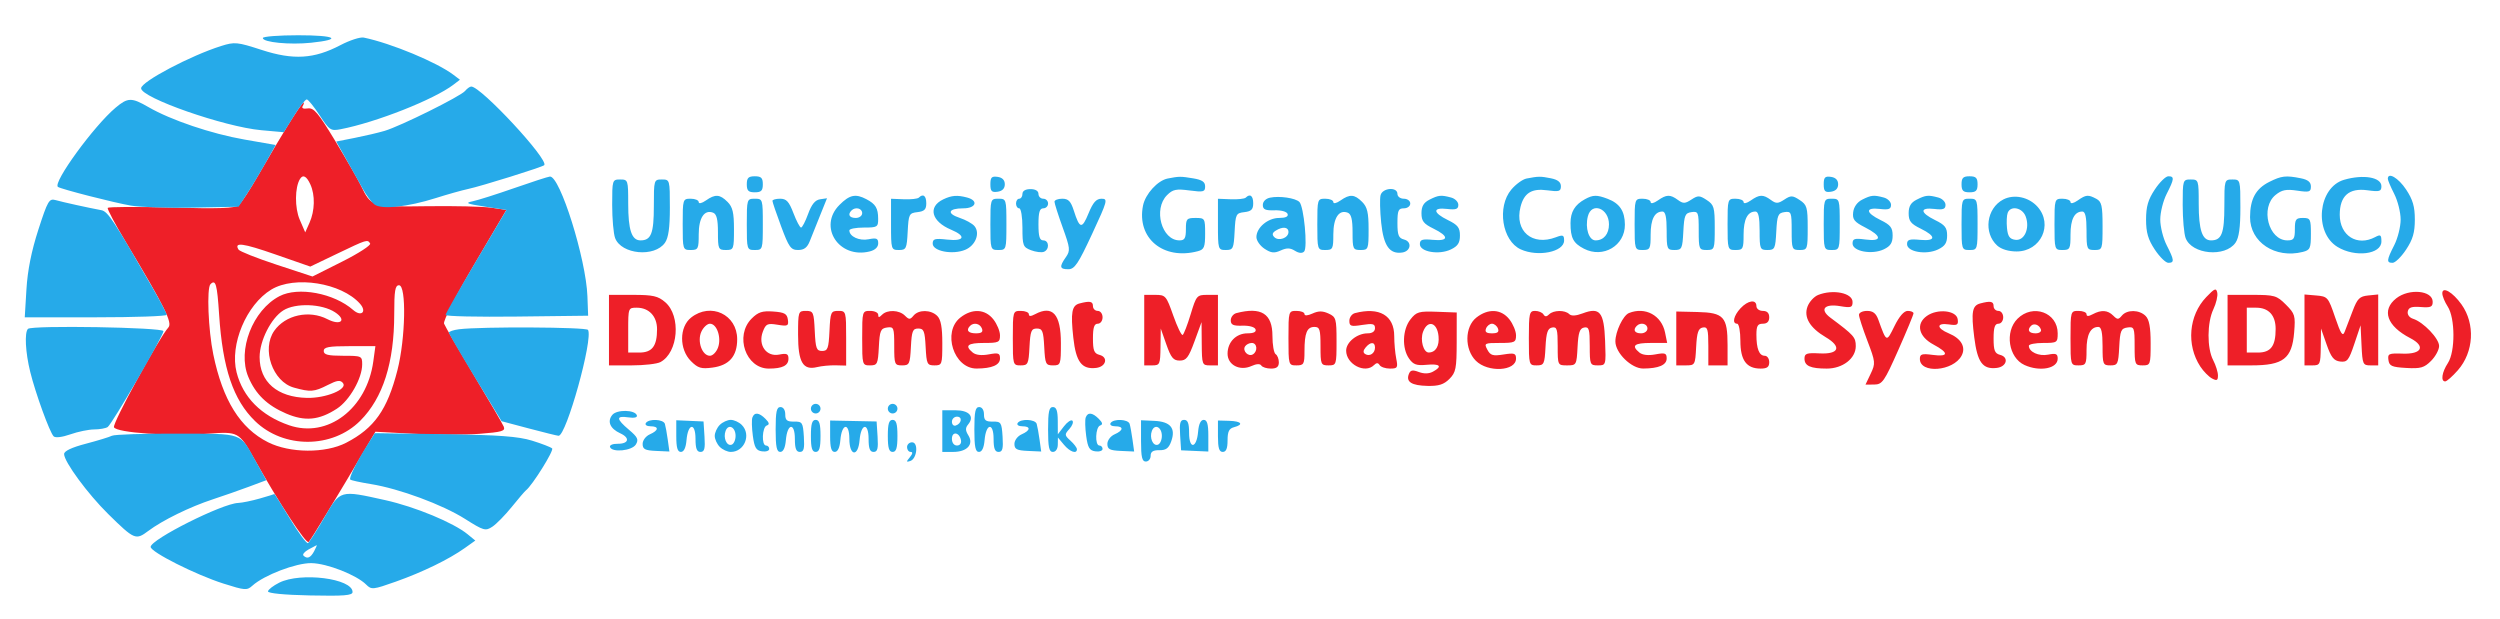
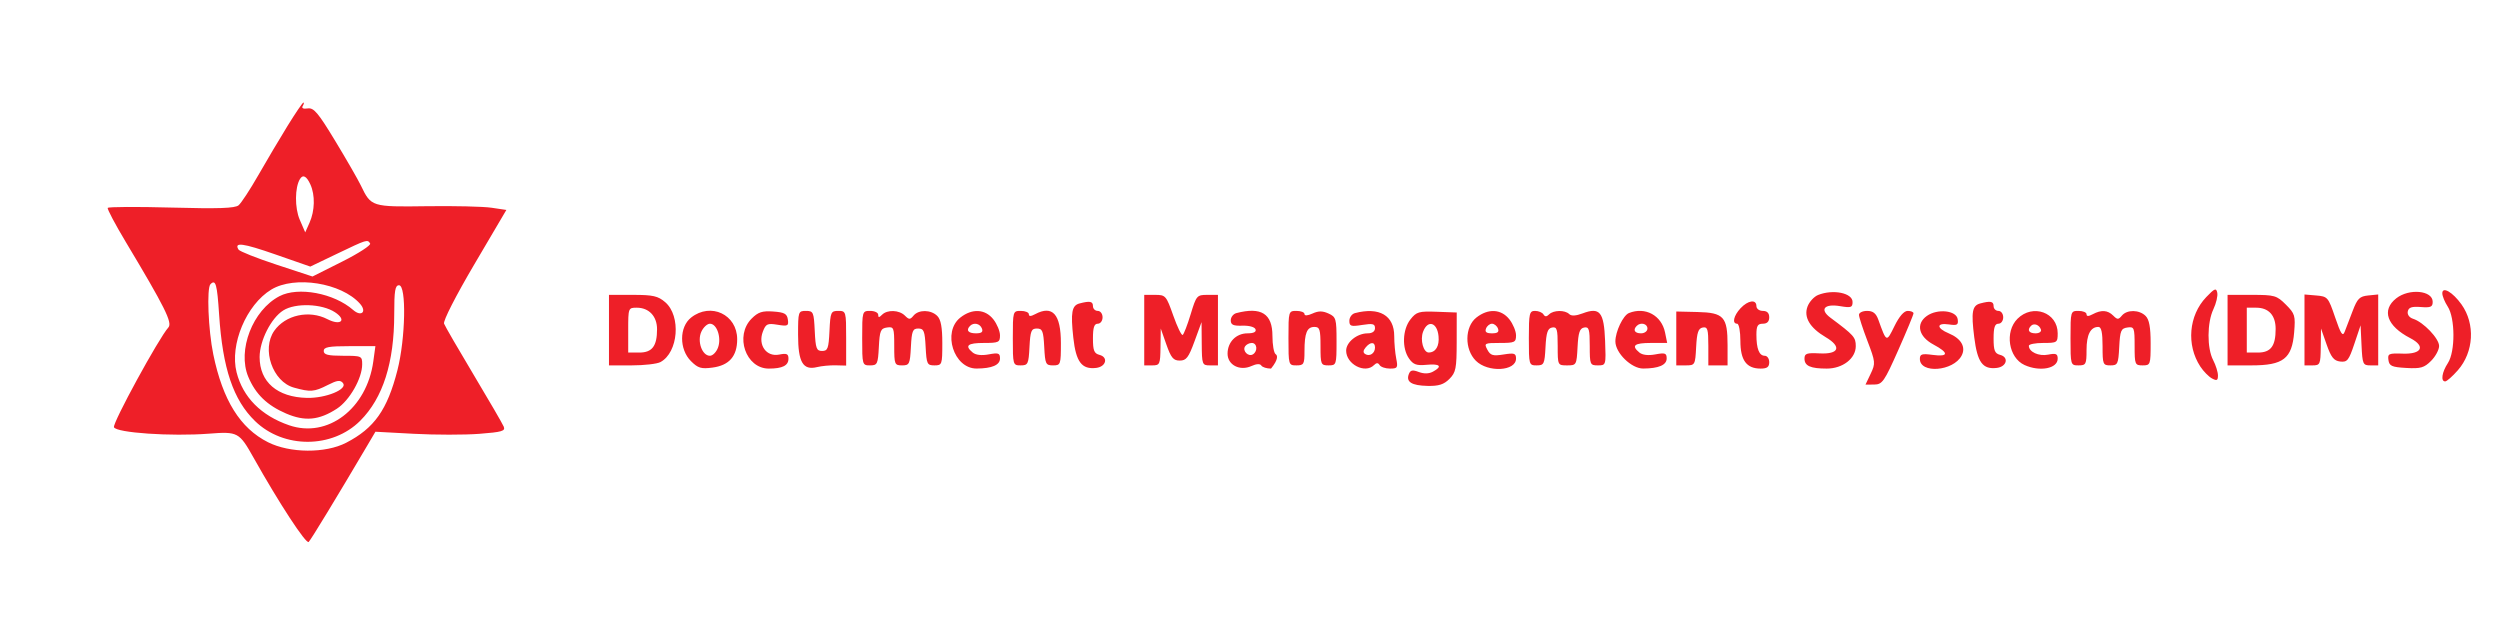
<svg xmlns="http://www.w3.org/2000/svg" width="780" height="193" viewBox="0 0 780 193" version="1.1">
-   <path d="M 89.732 39.250 C 87.271 43.237, 83.160 50.170, 80.596 54.654 C 78.033 59.139, 75.262 63.367, 74.440 64.050 C 73.312 64.986, 68.154 65.161, 53.459 64.762 C 42.742 64.471, 33.812 64.518, 33.613 64.867 C 33.415 65.215, 35.950 70, 39.246 75.500 C 51.426 95.822, 53.860 100.701, 52.543 102.155 C 49.565 105.444, 35.068 132.013, 35.557 133.287 C 36.227 135.034, 53.453 136.211, 65.157 135.308 C 74.239 134.608, 74.631 134.820, 79.151 142.867 C 87.082 156.987, 95.519 169.881, 96.311 169.089 C 97.048 168.352, 105.192 154.953, 114.538 139.100 L 117.132 134.700 129.175 135.347 C 135.799 135.703, 144.956 135.708, 149.525 135.356 C 156.629 134.810, 157.735 134.485, 157.166 133.109 C 156.800 132.224, 152.589 124.969, 147.809 116.986 C 143.029 109.003, 138.860 101.800, 138.545 100.979 C 138.214 100.114, 142.186 92.332, 147.979 82.493 L 157.986 65.500 153.338 64.811 C 150.782 64.432, 141.684 64.218, 133.121 64.337 C 115.922 64.575, 115.792 64.534, 112.572 57.839 C 111.689 56.003, 108.105 49.775, 104.608 44 C 99.241 35.138, 97.901 33.552, 96.015 33.831 C 94.608 34.040, 94.029 33.762, 94.450 33.081 C 94.817 32.487, 94.913 32, 94.663 32 C 94.412 32, 92.193 35.263, 89.732 39.250 M 93.596 55.845 C 91.969 58.476, 91.931 64.888, 93.519 68.552 L 95.230 72.500 96.570 69.500 C 98.244 65.751, 98.354 60.872, 96.839 57.547 C 95.651 54.939, 94.522 54.347, 93.596 55.845 M 105.154 79.174 L 96.809 83.175 85.937 79.388 C 75.745 75.838, 72.935 75.468, 74.422 77.873 C 74.764 78.427, 80.096 80.542, 86.272 82.575 L 97.501 86.271 106.791 81.605 C 111.900 79.039, 115.811 76.503, 115.481 75.970 C 114.657 74.635, 114.560 74.666, 105.154 79.174 M 65.667 88.667 C 64.451 89.882, 64.976 102.968, 66.545 110.564 C 69.501 124.874, 74.933 133.596, 83.617 137.975 C 90.437 141.413, 101.527 141.489, 108 138.142 C 116.793 133.595, 120.835 127.876, 123.999 115.504 C 126.529 105.610, 126.843 89, 124.500 89 C 123.278 89, 123 90.661, 123 97.951 C 123 113.146, 119.491 124.176, 112.402 131.265 C 103.678 139.989, 88.498 140.042, 79.579 131.379 C 72.775 124.772, 69.467 114.973, 68.366 98.167 C 67.740 88.617, 67.292 87.041, 65.667 88.667 M 84.646 90.343 C 76.857 95.058, 71.623 107.533, 73.813 116.162 C 75.788 123.941, 81.477 129.676, 90.205 132.683 C 102.216 136.821, 114.447 127.540, 116.472 112.750 L 117.123 108 109.061 108 C 102.562 108, 101 108.291, 101 109.500 C 101 110.667, 102.333 111, 107 111 C 112.843 111, 113 111.070, 113 113.684 C 113 118.031, 109.070 124.928, 105.129 127.499 C 99.565 131.128, 95.147 131.549, 89.253 129.013 C 83.321 126.462, 79.718 122.964, 77.466 117.574 C 73.994 109.262, 78.829 96.760, 87.200 92.405 C 93.034 89.370, 104.209 91.465, 110.187 96.714 C 112.730 98.948, 114.551 97.275, 112.315 94.759 C 106.527 88.246, 91.953 85.920, 84.646 90.343 M 688.326 92.721 C 682.877 98.430, 682.097 107.640, 686.493 114.349 C 687.478 115.852, 689.120 117.529, 690.142 118.076 C 691.653 118.885, 692 118.712, 692 117.149 C 692 116.093, 691.328 113.940, 690.506 112.364 C 688.551 108.615, 688.590 100.666, 690.585 96.462 C 691.457 94.625, 691.997 92.307, 691.785 91.311 C 691.455 89.760, 690.959 89.962, 688.326 92.721 M 762 91.500 C 762 92.364, 762.755 94.223, 763.678 95.632 C 766.034 99.226, 766.076 109.708, 763.750 113.259 C 761.868 116.131, 761.442 119, 762.896 119 C 763.389 119, 765.167 117.435, 766.847 115.521 C 771.837 109.839, 772.325 101.074, 767.992 94.988 C 765.263 91.156, 762 89.256, 762 91.500 M 567.235 92.037 C 565.990 92.537, 564.515 94.144, 563.959 95.608 C 562.688 98.951, 564.645 102.268, 569.622 105.205 C 574.698 108.199, 573.802 110.571, 567.713 110.258 C 563.676 110.050, 563 110.286, 563 111.901 C 563 114.163, 564.877 115, 569.947 115 C 574.917 115, 579 111.844, 579 108.003 C 579 105.221, 578.448 104.601, 571.091 99.119 C 567.630 96.540, 569.181 94.686, 574.103 95.517 C 577.532 96.097, 578 95.940, 578 94.213 C 578 91.399, 571.896 90.164, 567.235 92.037 M 747.635 93.073 C 742.947 96.760, 744.693 101.721, 752.009 105.505 C 756.874 108.020, 755.645 110.542, 749.656 110.333 C 745.290 110.180, 744.909 110.351, 745.191 112.333 C 745.456 114.194, 746.240 114.543, 750.743 114.802 C 755.231 115.061, 756.348 114.743, 758.493 112.597 C 759.872 111.219, 761 109.126, 761 107.947 C 761 105.609, 756.100 100.484, 752.892 99.466 C 751.708 99.090, 751.027 98.147, 751.229 97.165 C 751.488 95.904, 752.472 95.571, 755.285 95.793 C 758.388 96.038, 759 95.769, 759 94.160 C 759 90.613, 751.655 89.911, 747.635 93.073 M 190 103 L 190 114 197.066 114 C 200.952 114, 204.997 113.537, 206.055 112.970 C 211.646 109.978, 212.553 98.592, 207.543 94.283 C 205.293 92.348, 203.754 92, 197.444 92 L 190 92 190 103 M 357 103 L 357 114 359.500 114 C 361.868 114, 362.004 113.696, 362.078 108.250 L 362.155 102.500 363.914 107.500 C 365.367 111.630, 366.092 112.500, 368.082 112.500 C 370.117 112.500, 370.833 111.566, 372.686 106.500 L 374.881 100.500 374.941 107.250 C 374.998 113.767, 375.086 114, 377.500 114 L 380 114 380 103 L 380 92 376.658 92 C 373.440 92, 373.249 92.223, 371.486 98.048 C 370.478 101.374, 369.358 104.279, 368.996 104.502 C 368.634 104.726, 367.312 102.005, 366.059 98.455 C 363.863 92.232, 363.658 92, 360.390 92 L 357 92 357 103 M 695 103 L 695 114 702.444 114 C 712.393 114, 715.094 111.916, 715.774 103.713 C 716.207 98.486, 716.024 97.871, 713.197 95.043 C 710.342 92.188, 709.686 92, 702.577 92 L 695 92 695 103 M 719 102.940 L 719 114 721.500 114 C 723.868 114, 724.004 113.696, 724.078 108.250 L 724.155 102.500 725.908 107.500 C 727.305 111.486, 728.162 112.560, 730.133 112.797 C 732.333 113.062, 732.819 112.456, 734.552 107.297 L 736.500 101.500 736.798 107.750 C 737.078 113.637, 737.238 114, 739.548 114 L 742 114 742 102.937 L 742 91.873 738.876 92.187 C 736.197 92.455, 735.506 93.142, 734.035 97 C 733.091 99.475, 731.970 102.400, 731.544 103.500 C 730.919 105.111, 730.339 104.237, 728.555 99 C 726.412 92.707, 726.225 92.490, 722.671 92.190 L 719 91.879 719 102.940 M 336.797 94.680 C 334.401 95.311, 334.009 97.494, 334.875 105.378 C 335.704 112.928, 337.510 115.318, 341.991 114.792 C 345.097 114.428, 345.869 111.460, 343.048 110.723 C 341.359 110.281, 341 109.382, 341 105.594 C 341 102.177, 341.384 101, 342.500 101 C 343.333 101, 344 100.111, 344 99 C 344 97.889, 343.333 97, 342.500 97 C 341.675 97, 341 96.325, 341 95.500 C 341 94.009, 340.052 93.824, 336.797 94.680 M 543.039 96.189 C 540.874 98.512, 540.337 101, 542 101 C 542.550 101, 543 103.405, 543 106.345 C 543 112.412, 544.893 115, 549.329 115 C 551.333 115, 552 114.501, 552 113 C 552 111.900, 551.373 111, 550.607 111 C 548.862 111, 548 108.823, 548 104.418 C 548 101.667, 548.390 101, 550 101 C 551.333 101, 552 100.333, 552 99 C 552 97.667, 551.333 97, 550 97 C 548.889 97, 548 96.333, 548 95.500 C 548 93.306, 545.386 93.669, 543.039 96.189 M 617.835 94.673 C 615.323 95.338, 614.970 97.324, 615.962 105.222 C 616.948 113.076, 618.588 115.309, 622.991 114.792 C 626.097 114.428, 626.869 111.460, 624.048 110.723 C 622.359 110.281, 622 109.382, 622 105.594 C 622 102.177, 622.384 101, 623.500 101 C 624.333 101, 625 100.111, 625 99 C 625 97.889, 624.333 97, 623.500 97 C 622.675 97, 622 96.325, 622 95.500 C 622 94.013, 621.045 93.823, 617.835 94.673 M 88.387 96.847 C 84.584 99.238, 81 106.304, 81 111.411 C 81 119.182, 86.513 123.935, 95.768 124.143 C 101.695 124.277, 108.595 121.422, 106.997 119.496 C 106.170 118.500, 105.187 118.630, 102.265 120.120 C 98.012 122.288, 96.889 122.375, 91.698 120.933 C 85.056 119.089, 81.544 108.951, 85.561 103.217 C 89.035 98.256, 96.456 96.633, 102.165 99.585 C 106.310 101.729, 108.297 99.896, 104.515 97.418 C 100.426 94.739, 92.202 94.447, 88.387 96.847 M 196 103 L 196 110 199.465 110 C 203.472 110, 205 107.991, 205 102.721 C 205 98.678, 202.478 96, 198.671 96 C 196.031 96, 196 96.080, 196 103 M 701 103 L 701 110 704.465 110 C 708.489 110, 710 107.990, 710 102.637 C 710 98.374, 707.828 96, 703.929 96 L 701 96 701 103 M 215.635 99.073 C 211.904 102.007, 211.874 108.965, 215.576 112.667 C 217.774 114.865, 218.762 115.161, 222.316 114.684 C 227.523 113.986, 230 111.136, 230 105.844 C 230 98.131, 221.766 94.250, 215.635 99.073 M 234.511 99.398 C 229.153 104.756, 232.673 115, 239.873 115 C 244.124 115, 246 114.056, 246 111.918 C 246 110.389, 245.472 110.156, 243.093 110.631 C 239.120 111.426, 236.421 107.653, 237.997 103.508 C 238.940 101.028, 239.408 100.805, 242.586 101.320 C 245.799 101.842, 246.096 101.692, 245.813 99.697 C 245.555 97.889, 244.750 97.446, 241.261 97.193 C 237.827 96.944, 236.547 97.362, 234.511 99.398 M 249 104.429 C 249 113.013, 250.520 115.614, 254.908 114.536 C 256.334 114.186, 258.962 113.936, 260.750 113.981 L 264 114.063 264 105.531 C 264 97.142, 263.959 97, 261.548 97 C 259.238 97, 259.078 97.363, 258.798 103.250 C 258.536 108.734, 258.255 109.500, 256.500 109.500 C 254.745 109.500, 254.464 108.734, 254.202 103.250 C 253.922 97.363, 253.762 97, 251.452 97 C 249.069 97, 249 97.210, 249 104.429 M 269 105.500 C 269 113.854, 269.042 114, 271.450 114 C 273.731 114, 273.921 113.604, 274.200 108.250 C 274.466 103.156, 274.757 102.464, 276.750 102.180 C 278.871 101.879, 279 102.208, 279 107.930 C 279 113.705, 279.119 114, 281.450 114 C 283.731 114, 283.921 113.604, 284.200 108.250 C 284.460 103.267, 284.767 102.500, 286.500 102.500 C 288.233 102.500, 288.540 103.267, 288.800 108.250 C 289.079 113.604, 289.269 114, 291.550 114 C 293.914 114, 294 113.758, 294 107.071 C 294 102.106, 293.555 99.698, 292.429 98.571 C 290.450 96.593, 286.625 96.542, 285.023 98.472 C 283.947 99.768, 283.625 99.768, 282.329 98.472 C 280.550 96.693, 276.848 96.552, 275.200 98.200 C 274.267 99.133, 274 99.133, 274 98.200 C 274 97.540, 272.875 97, 271.500 97 C 269.029 97, 269 97.100, 269 105.500 M 299.635 99.073 C 293.918 103.570, 297.566 115.021, 304.705 114.986 C 309.504 114.963, 312 113.886, 312 111.838 C 312 110.174, 311.518 110, 308.489 110.568 C 306.262 110.986, 304.434 110.775, 303.489 109.991 C 300.886 107.830, 301.860 107, 307 107 C 311.591 107, 312 106.806, 312 104.635 C 312 103.334, 311.067 101.084, 309.927 99.635 C 307.378 96.394, 303.322 96.172, 299.635 99.073 M 316 105.500 C 316 113.854, 316.042 114, 318.450 114 C 320.731 114, 320.921 113.604, 321.200 108.250 C 321.460 103.267, 321.767 102.500, 323.500 102.500 C 325.233 102.500, 325.540 103.267, 325.800 108.250 C 326.079 113.604, 326.269 114, 328.550 114 C 330.914 114, 331 113.758, 331 107.071 C 331 98.010, 328.408 95.106, 322.934 98.035 C 321.601 98.749, 321 98.749, 321 98.035 C 321 97.466, 319.875 97, 318.500 97 C 316.029 97, 316 97.100, 316 105.500 M 385.750 97.689 C 384.788 97.941, 384 98.952, 384 99.937 C 384 101.352, 384.766 101.704, 387.646 101.614 C 389.754 101.548, 391.477 102.027, 391.730 102.750 C 392.015 103.565, 391.147 104, 389.238 104 C 385.674 104, 383 106.722, 383 110.350 C 383 113.877, 386.832 115.853, 390.464 114.198 C 392.010 113.494, 393.150 113.434, 393.523 114.038 C 393.850 114.567, 395.216 115, 396.559 115 C 398.309 115, 399 114.450, 399 113.059 C 399 111.991, 398.550 110.840, 398 110.500 C 397.450 110.160, 397 107.596, 397 104.801 C 397 97.863, 393.515 95.660, 385.750 97.689 M 402 105.500 C 402 113.900, 402.029 114, 404.500 114 C 406.789 114, 407 113.628, 407 109.582 C 407 103.876, 407.769 102, 410.107 102 C 411.754 102, 412 102.780, 412 108 C 412 113.733, 412.111 114, 414.500 114 C 416.945 114, 417 113.835, 417 106.479 C 417 99.426, 416.844 98.886, 414.500 97.818 C 412.630 96.966, 411.370 96.966, 409.500 97.818 C 407.979 98.511, 407 98.574, 407 97.979 C 407 97.440, 405.875 97, 404.500 97 C 402.029 97, 402 97.100, 402 105.500 M 422.750 97.689 C 421.788 97.941, 421 99.019, 421 100.085 C 421 101.787, 421.489 101.945, 425 101.384 C 428.290 100.858, 429 101.033, 429 102.372 C 429 103.399, 428.160 104, 426.723 104 C 423.424 104, 420 106.752, 420 109.402 C 420 113.643, 425.896 116.704, 428.687 113.913 C 429.470 113.130, 429.962 113.130, 430.446 113.913 C 430.816 114.511, 432.273 115, 433.684 115 C 436.025 115, 436.195 114.725, 435.625 111.875 C 435.281 110.156, 435 107.006, 435 104.875 C 435 98.422, 430.361 95.700, 422.750 97.689 M 440.056 99.656 C 437.564 102.824, 437.358 108.638, 439.622 111.871 C 440.944 113.759, 441.961 114.118, 445.122 113.817 C 449.324 113.416, 450.141 114.319, 447.065 115.965 C 445.810 116.637, 444.261 116.669, 442.651 116.057 C 440.704 115.317, 440.037 115.461, 439.552 116.724 C 438.617 119.162, 440.427 120.296, 445.425 120.403 C 448.870 120.477, 450.482 119.962, 452.208 118.236 C 454.231 116.213, 454.474 114.988, 454.486 106.736 L 454.500 97.500 448.306 97.271 C 442.683 97.063, 441.922 97.283, 440.056 99.656 M 460.635 99.073 C 456.968 101.957, 456.874 108.965, 460.455 112.545 C 464.211 116.302, 473 115.836, 473 111.881 C 473 110.227, 472.487 110.058, 469.095 110.601 C 465.786 111.130, 465.019 110.903, 464.060 109.113 C 462.979 107.092, 463.150 107, 467.965 107 C 472.592 107, 473 106.809, 473 104.635 C 473 103.334, 472.067 101.084, 470.927 99.635 C 468.378 96.394, 464.322 96.172, 460.635 99.073 M 477 105.500 C 477 113.854, 477.042 114, 479.450 114 C 481.731 114, 481.921 113.603, 482.200 108.260 C 482.437 103.732, 482.870 102.449, 484.250 102.186 C 485.761 101.899, 486 102.682, 486 107.927 C 486 113.985, 486.007 114, 488.950 114 C 491.839 114, 491.906 113.882, 492.200 108.260 C 492.437 103.732, 492.870 102.449, 494.250 102.186 C 495.761 101.899, 496 102.682, 496 107.927 C 496 113.765, 496.098 114, 498.542 114 C 501.069 114, 501.082 113.953, 500.792 106.355 C 500.448 97.347, 499.151 95.749, 493.817 97.763 C 491.679 98.570, 490.247 98.647, 489.592 97.992 C 488.274 96.674, 484.672 96.728, 483.313 98.087 C 482.530 98.870, 482.038 98.870, 481.554 98.087 C 481.184 97.489, 480.009 97, 478.941 97 C 477.172 97, 477 97.753, 477 105.500 M 508.229 97.669 C 506.408 98.402, 504 103.446, 504 106.527 C 504 110.119, 509.009 115.004, 512.673 114.986 C 517.503 114.963, 520 113.890, 520 111.838 C 520 110.174, 519.518 110, 516.489 110.568 C 514.262 110.986, 512.434 110.775, 511.489 109.991 C 508.877 107.823, 509.866 107, 515.079 107 L 520.159 107 519.499 103.750 C 518.410 98.381, 513.305 95.627, 508.229 97.669 M 523 105.595 L 523 114 525.950 114 C 528.839 114, 528.906 113.882, 529.200 108.260 C 529.437 103.732, 529.870 102.449, 531.250 102.186 C 532.761 101.899, 533 102.682, 533 107.927 L 533 114 536 114 L 539 114 539 107.691 C 539 98.833, 537.822 97.539, 529.581 97.345 L 523 97.190 523 105.595 M 580 98.229 C 580 98.905, 581.184 102.556, 582.631 106.343 C 585.150 112.936, 585.193 113.371, 583.647 116.614 L 582.032 120 584.766 119.977 C 587.273 119.955, 587.896 119.063, 592.263 109.227 C 594.882 103.327, 597.020 98.162, 597.013 97.750 C 597.006 97.338, 596.190 97, 595.199 97 C 594.044 97, 592.563 98.704, 591.070 101.750 C 588.562 106.868, 588.613 106.888, 586.041 99.750 C 585.315 97.738, 584.372 97, 582.525 97 C 581.136 97, 580 97.553, 580 98.229 M 601.193 98.562 C 597.669 101.054, 598.578 105.008, 603.247 107.500 C 608.117 110.099, 608.017 111.400, 603 110.727 C 599.618 110.273, 599 110.468, 599 111.988 C 599 116.662, 609.402 115.854, 612.012 110.977 C 613.438 108.314, 611.897 105.614, 608.038 104.016 C 604.112 102.389, 604.118 100.644, 608.048 101.220 C 610.678 101.606, 611.055 101.382, 610.798 99.584 C 610.407 96.852, 604.500 96.223, 601.193 98.562 M 629.455 99.455 C 625.406 103.503, 626.642 111.605, 631.657 113.890 C 636.417 116.058, 642 114.994, 642 111.918 C 642 110.376, 641.477 110.155, 639.002 110.650 C 636.103 111.229, 633 109.796, 633 107.878 C 633 107.395, 635.025 107, 637.500 107 C 641.833 107, 642 106.889, 642 104 C 642 97.486, 634.236 94.673, 629.455 99.455 M 646 105.500 C 646 113.900, 646.029 114, 648.500 114 C 650.819 114, 651 113.653, 651 109.200 C 651 104.411, 652.239 102, 654.700 102 C 655.622 102, 656 103.744, 656 108 C 656 113.701, 656.122 114, 658.450 114 C 660.731 114, 660.921 113.604, 661.200 108.250 C 661.466 103.156, 661.757 102.464, 663.750 102.180 C 665.871 101.879, 666 102.208, 666 107.930 C 666 113.738, 666.108 114, 668.500 114 C 670.926 114, 671 113.795, 671 107.071 C 671 102.106, 670.555 99.698, 669.429 98.571 C 667.450 96.593, 663.625 96.542, 662.023 98.472 C 660.947 99.768, 660.625 99.768, 659.329 98.472 C 657.597 96.740, 655.608 96.604, 652.934 98.035 C 651.601 98.749, 651 98.749, 651 98.035 C 651 97.466, 649.875 97, 648.500 97 C 646.029 97, 646 97.100, 646 105.500 M 218.818 103.500 C 217.450 106.502, 219.061 111, 221.503 111 C 222.354 111, 223.477 109.875, 224 108.500 C 225.170 105.424, 223.697 101, 221.503 101 C 220.653 101, 219.445 102.125, 218.818 103.500 M 302.667 101.667 C 301.312 103.021, 302.068 104, 304.469 104 C 306.252 104, 306.777 103.584, 306.362 102.500 C 305.764 100.944, 303.827 100.507, 302.667 101.667 M 444.003 103.493 C 443.020 106.077, 444.103 110.021, 445.785 109.985 C 447.946 109.938, 449.118 107.977, 448.824 104.903 C 448.407 100.549, 445.451 99.684, 444.003 103.493 M 463.638 102.500 C 463.224 103.580, 463.744 104, 465.500 104 C 467.256 104, 467.776 103.580, 467.362 102.500 C 467.045 101.675, 466.207 101, 465.500 101 C 464.793 101, 463.955 101.675, 463.638 102.500 M 510.667 101.667 C 509.399 102.934, 510.008 104, 512 104 C 513.111 104, 514 103.333, 514 102.500 C 514 100.978, 511.885 100.449, 510.667 101.667 M 633.688 101.646 C 632.383 102.950, 633.006 104, 635.083 104 C 636.247 104, 636.992 103.476, 636.771 102.813 C 636.284 101.351, 634.614 100.719, 633.688 101.646 M 388.446 108.087 C 387.573 109.499, 389.501 111.427, 390.913 110.554 C 392.499 109.574, 392.243 107, 390.559 107 C 389.766 107, 388.816 107.489, 388.446 108.087 M 426.074 108.411 C 425.273 109.376, 425.235 110.027, 425.951 110.470 C 427.348 111.333, 429 110.233, 429 108.441 C 429 106.605, 427.585 106.590, 426.074 108.411" stroke="none" fill="#ee1f28" fill-rule="evenodd" />
-   <path d="M 82 11.864 C 82 13.210, 90.398 14.032, 97.047 13.337 C 107.034 12.293, 104.827 11, 93.059 11 C 86.977 11, 82 11.389, 82 11.864 M 106.205 14.089 C 97.995 18.397, 91.537 18.793, 81.680 15.592 C 73.999 13.098, 73.225 13.022, 69 14.351 C 59.472 17.349, 44.085 25.468, 44.028 27.529 C 43.947 30.490, 69.996 39.588, 81.521 40.624 L 88.543 41.255 91.730 36.127 C 93.483 33.307, 95.273 31.008, 95.709 31.018 C 96.144 31.028, 97.959 33.267, 99.742 35.995 C 102.778 40.638, 103.191 40.913, 106.242 40.325 C 117.363 38.180, 135.419 31.051, 141.500 26.404 L 143.500 24.876 141.500 23.357 C 136.335 19.434, 122.059 13.504, 113.500 11.725 C 112.400 11.497, 109.117 12.560, 106.205 14.089 M 145.101 28.378 C 143.719 30.044, 124.905 39.378, 120 40.831 C 118.075 41.402, 113.890 42.385, 110.700 43.016 L 104.901 44.162 108.104 49.831 C 109.866 52.949, 112.174 57.075, 113.232 59 C 114.291 60.925, 115.908 63.081, 116.826 63.791 C 118.968 65.449, 127.177 64.591, 136 61.788 C 139.575 60.652, 144.075 59.386, 146 58.973 C 150.201 58.073, 169.195 52.138, 169.795 51.538 C 171.383 49.950, 150.089 27, 147.028 27 C 146.597 27, 145.730 27.620, 145.101 28.378 M 36.050 33.612 C 29.288 39.301, 16.400 57.006, 18.071 58.310 C 18.928 58.979, 35.637 63.264, 40.833 64.147 C 43.767 64.646, 52.525 64.929, 60.297 64.777 L 74.427 64.500 77.052 60.500 C 78.495 58.300, 81.102 53.966, 82.844 50.869 L 86.011 45.238 76.255 43.535 C 65.968 41.740, 53.311 37.462, 46.322 33.418 C 41.053 30.369, 39.877 30.391, 36.050 33.612 M 160.500 58.667 C 155 60.590, 149.150 62.447, 147.500 62.794 C 144.972 63.324, 145.563 63.587, 151.256 64.462 L 158.013 65.500 148.525 81.500 C 143.307 90.300, 139.030 97.846, 139.019 98.269 C 139.009 98.692, 149.012 98.917, 161.250 98.769 L 183.500 98.500 183.275 92.417 C 182.845 80.795, 174.705 54.835, 171.569 55.085 C 170.981 55.132, 166 56.744, 160.500 58.667 M 233 57.500 C 233 59.500, 233.500 60, 235.500 60 C 237.500 60, 238 59.500, 238 57.500 C 238 55.500, 237.500 55, 235.500 55 C 233.500 55, 233 55.500, 233 57.500 M 309 57.500 C 309 59.665, 309.404 60.082, 311.250 59.820 C 312.727 59.610, 313.500 58.813, 313.500 57.500 C 313.500 56.187, 312.727 55.390, 311.250 55.180 C 309.404 54.918, 309 55.335, 309 57.500 M 364.327 55.696 C 361.193 56.306, 357.345 60.527, 356.620 64.150 C 354.588 74.312, 362.960 81.261, 373.750 78.370 C 375.694 77.849, 376 77.102, 376 72.883 C 376 68.124, 375.924 68, 373 68 C 370.238 68, 370 68.278, 370 71.500 C 370 74.333, 369.619 75, 368 75 C 362.435 75, 359.751 65.249, 364.114 60.886 C 365.912 59.088, 366.956 58.869, 371.114 59.421 C 375.478 60, 376 59.865, 376 58.165 C 376 56.742, 375.053 56.105, 372.250 55.642 C 368.345 54.996, 367.901 54.999, 364.327 55.696 M 476.284 55.701 C 475.065 55.937, 472.928 57.485, 471.534 59.142 C 466.984 64.550, 468.653 75.154, 474.472 77.805 C 479.849 80.255, 488 78.595, 488 75.050 C 488 73.316, 487.658 73.179, 485.435 74.025 C 478.034 76.839, 472.503 72.102, 474.393 64.570 C 475.486 60.216, 477.883 58.712, 482.682 59.370 C 486.434 59.884, 487 59.719, 487 58.106 C 487 56.827, 486.028 56.056, 483.875 55.625 C 480.635 54.977, 479.992 54.984, 476.284 55.701 M 569 57.500 C 569 59.665, 569.404 60.082, 571.250 59.820 C 572.727 59.610, 573.500 58.813, 573.500 57.500 C 573.500 56.187, 572.727 55.390, 571.250 55.180 C 569.404 54.918, 569 55.335, 569 57.500 M 612 57.500 C 612 59.500, 612.500 60, 614.500 60 C 616.500 60, 617 59.500, 617 57.500 C 617 55.500, 616.500 55, 614.500 55 C 612.500 55, 612 55.500, 612 57.500 M 672.300 59.123 C 670.198 62.299, 669.571 64.452, 669.571 68.500 C 669.571 72.548, 670.198 74.701, 672.300 77.877 C 673.801 80.145, 675.697 82, 676.514 82 C 678.467 82, 678.392 81.191, 676 76.500 C 674.900 74.342, 674 70.742, 674 68.500 C 674 66.258, 674.900 62.658, 676 60.500 C 678.392 55.809, 678.467 55, 676.514 55 C 675.697 55, 673.801 56.855, 672.300 59.123 M 708.014 56.752 C 703.797 58.867, 702.034 62.093, 702.015 67.734 C 701.987 75.560, 709.846 80.761, 718.440 78.605 C 720.758 78.023, 721 77.491, 721 72.981 C 721 68.335, 720.832 68, 718.500 68 C 716.310 68, 716 68.433, 716 71.500 C 716 74.505, 715.668 75, 713.655 75 C 707.759 75, 705.110 64.759, 709.985 60.811 C 711.931 59.235, 713.289 58.966, 716.712 59.479 C 720.508 60.049, 721 59.900, 721 58.186 C 721 56.818, 720.084 56.067, 717.875 55.625 C 713.180 54.686, 711.823 54.841, 708.014 56.752 M 731.366 56.089 C 723.214 58.451, 721.831 72.487, 729.301 77.042 C 734.801 80.396, 743 79.382, 743 75.348 C 743 73.267, 742.730 73.074, 741.066 73.965 C 735.439 76.976, 730 73.553, 730 67 C 730 61.125, 732.878 58.574, 738.620 59.361 C 742.436 59.884, 743 59.723, 743 58.106 C 743 55.304, 737.414 54.336, 731.366 56.089 M 745 55.789 C 745 56.222, 745.900 58.342, 747 60.500 C 748.100 62.658, 749 66.258, 749 68.500 C 749 70.742, 748.100 74.342, 747 76.500 C 744.608 81.191, 744.533 82, 746.486 82 C 747.303 82, 749.199 80.145, 750.700 77.877 C 752.802 74.701, 753.429 72.548, 753.429 68.500 C 753.429 64.452, 752.802 62.299, 750.700 59.123 C 748.300 55.496, 745 53.566, 745 55.789 M 191 63.935 C 191 68.299, 191.412 72.954, 191.916 74.279 C 193.858 79.388, 204.233 80.361, 207.471 75.738 C 208.561 74.182, 209 71.035, 209 64.777 C 209 56.082, 208.977 56, 206.500 56 C 204.034 56, 204 56.113, 204 64.300 C 204 72.842, 203.160 75, 199.835 75 C 197.082 75, 196 71.775, 196 63.566 C 196 56.162, 195.946 56, 193.500 56 C 191.043 56, 191 56.138, 191 63.935 M 681 63.935 C 681 68.299, 681.412 72.954, 681.916 74.279 C 683.858 79.388, 694.233 80.361, 697.471 75.738 C 698.561 74.182, 699 71.035, 699 64.777 C 699 56.082, 698.977 56, 696.500 56 C 694.034 56, 694 56.113, 694 64.300 C 694 72.842, 693.160 75, 689.835 75 C 687.082 75, 686 71.775, 686 63.566 C 686 56.162, 685.946 56, 683.500 56 C 681.043 56, 681 56.138, 681 63.935 M 319 60.500 C 319 61.325, 318.550 62, 318 62 C 317.450 62, 317 62.675, 317 63.500 C 317 64.325, 317.450 65, 318 65 C 318.556 65, 319 67.675, 319 71.025 C 319 76.635, 319.184 77.119, 321.672 78.066 C 323.142 78.624, 324.942 78.852, 325.672 78.572 C 327.493 77.874, 327.354 75, 325.500 75 C 324.367 75, 324 73.778, 324 70 C 324 66.222, 324.367 65, 325.500 65 C 326.325 65, 327 64.325, 327 63.500 C 327 62.675, 326.325 62, 325.500 62 C 324.675 62, 324 61.325, 324 60.500 C 324 59.567, 323.056 59, 321.500 59 C 319.944 59, 319 59.567, 319 60.500 M 430.736 60.903 C 430.462 61.949, 430.551 65.832, 430.934 69.531 C 431.677 76.703, 433.552 79.354, 437.483 78.788 C 440.210 78.395, 440.627 75.397, 438.048 74.723 C 436.359 74.281, 436 73.382, 436 69.594 C 436 65.667, 436.290 65, 438 65 C 439.111 65, 440 64.333, 440 63.500 C 440 62.667, 439.111 62, 438 62 C 436.889 62, 436 61.333, 436 60.500 C 436 58.224, 431.343 58.581, 430.736 60.903 M 220.223 62.557 C 218.977 63.429, 218 63.649, 218 63.057 C 218 62.476, 216.875 62, 215.500 62 C 213.042 62, 213 62.133, 213 70 C 213 77.867, 213.042 78, 215.500 78 C 217.825 78, 218 77.659, 218 73.122 C 218 67.961, 219.759 65.310, 222.487 66.357 C 223.585 66.778, 224 68.454, 224 72.469 C 224 77.702, 224.135 78, 226.500 78 C 228.910 78, 229 77.767, 229 71.500 C 229 66.333, 228.590 64.590, 227 63 C 224.593 60.593, 223.160 60.499, 220.223 62.557 M 261.923 63.923 C 255.133 70.713, 261.737 80.861, 271.372 78.443 C 273.035 78.025, 274 77.098, 274 75.917 C 274 74.376, 273.476 74.155, 271.002 74.650 C 268.103 75.229, 265 73.796, 265 71.878 C 265 71.395, 267.025 71, 269.500 71 C 273.746 71, 273.999 70.845, 273.985 68.250 C 273.966 64.941, 273.201 63.668, 270.316 62.150 C 266.930 60.368, 265.090 60.756, 261.923 63.923 M 286.669 61.664 C 286.304 62.029, 284.204 62.257, 282.003 62.171 L 278 62.014 278 70.007 C 278 77.823, 278.054 78, 280.450 78 C 282.731 78, 282.921 77.604, 283.200 72.250 C 283.484 66.807, 283.647 66.483, 286.250 66.184 C 288.410 65.935, 289 65.345, 289 63.434 C 289 61.066, 288.015 60.318, 286.669 61.664 M 294.272 62.211 C 289.408 64.558, 290.597 69.096, 296.750 71.668 C 301.572 73.684, 300.892 75.361, 295.500 74.753 C 291.674 74.322, 291 74.510, 291 76.012 C 291 78.381, 297.220 79.566, 301.139 77.942 C 304.370 76.604, 305.873 72.757, 304.032 70.538 C 303.376 69.748, 301.297 68.593, 299.411 67.971 C 295.242 66.595, 295.859 65, 300.559 65 C 304.518 65, 305.367 62.600, 301.750 61.630 C 298.677 60.807, 296.894 60.945, 294.272 62.211 M 388.669 61.664 C 388.304 62.029, 386.204 62.257, 384.003 62.171 L 380 62.014 380 70.007 C 380 77.823, 380.054 78, 382.450 78 C 384.731 78, 384.921 77.604, 385.200 72.250 C 385.484 66.807, 385.647 66.483, 388.250 66.184 C 390.410 65.935, 391 65.345, 391 63.434 C 391 61.066, 390.015 60.318, 388.669 61.664 M 396.250 61.671 C 394.926 61.947, 394 62.878, 394 63.934 C 394 65.352, 394.763 65.704, 397.646 65.614 C 399.754 65.548, 401.477 66.027, 401.730 66.750 C 402.018 67.574, 401.116 68, 399.083 68 C 395.571 68, 392 71.013, 392 73.977 C 392 75.064, 393.143 76.703, 394.541 77.619 C 396.587 78.960, 397.566 79.063, 399.569 78.151 C 401.453 77.292, 402.527 77.312, 404.003 78.234 C 405.264 79.021, 406.281 79.106, 406.890 78.475 C 408.036 77.286, 406.809 64.409, 405.417 63.017 C 404.186 61.786, 399.212 61.056, 396.250 61.671 M 418.223 62.557 C 416.977 63.429, 416 63.649, 416 63.057 C 416 62.476, 414.875 62, 413.500 62 C 411.042 62, 411 62.133, 411 70 C 411 77.867, 411.042 78, 413.500 78 C 415.825 78, 416 77.659, 416 73.122 C 416 67.961, 417.759 65.310, 420.487 66.357 C 421.585 66.778, 422 68.454, 422 72.469 C 422 77.702, 422.135 78, 424.500 78 C 426.910 78, 427 77.767, 427 71.500 C 427 66.333, 426.590 64.590, 425 63 C 422.593 60.593, 421.160 60.499, 418.223 62.557 M 446 62.294 C 444.178 63.216, 443.500 64.365, 443.500 66.530 C 443.500 68.970, 444.170 69.827, 447.250 71.332 C 452.171 73.737, 452.059 75.311, 447 74.829 C 443.727 74.516, 443 74.762, 443 76.178 C 443 78.592, 448.953 79.611, 452.665 77.832 C 454.842 76.788, 455.500 75.780, 455.500 73.487 C 455.500 71.028, 454.837 70.176, 451.750 68.668 C 447.017 66.355, 446.895 64.652, 451.500 65.190 C 454.275 65.514, 455 65.250, 455 63.916 C 455 62.990, 453.988 61.962, 452.750 61.630 C 449.596 60.785, 448.835 60.860, 446 62.294 M 494.500 62.155 C 491.354 63.875, 490 66.118, 490 69.609 C 490 74.243, 490.856 75.874, 494.194 77.600 C 500.175 80.693, 507.027 76.649, 506.968 70.061 C 506.930 65.840, 505.338 63.459, 501.603 62.039 C 498.212 60.750, 497.033 60.769, 494.500 62.155 M 517.223 62.557 C 515.977 63.429, 515 63.649, 515 63.057 C 515 62.476, 513.875 62, 512.500 62 C 510.042 62, 510 62.133, 510 70 C 510 77.867, 510.042 78, 512.500 78 C 514.819 78, 515 77.653, 515 73.200 C 515 68.411, 516.239 66, 518.700 66 C 519.622 66, 520 67.744, 520 72 C 520 77.701, 520.122 78, 522.450 78 C 524.731 78, 524.921 77.604, 525.200 72.250 C 525.466 67.156, 525.757 66.464, 527.750 66.180 C 529.871 65.879, 530 66.208, 530 71.930 C 530 77.738, 530.108 78, 532.500 78 C 534.928 78, 535 77.798, 535 71.023 C 535 64.684, 534.771 63.896, 532.500 62.408 C 530.260 60.940, 529.761 60.926, 527.707 62.273 C 525.740 63.561, 525.143 63.578, 523.515 62.388 C 521.085 60.611, 519.958 60.641, 517.223 62.557 M 546.223 62.557 C 544.977 63.429, 544 63.649, 544 63.057 C 544 62.476, 542.875 62, 541.500 62 C 539.042 62, 539 62.133, 539 70 C 539 77.867, 539.042 78, 541.500 78 C 543.819 78, 544 77.653, 544 73.200 C 544 68.411, 545.239 66, 547.700 66 C 548.622 66, 549 67.744, 549 72 C 549 77.701, 549.122 78, 551.450 78 C 553.731 78, 553.921 77.604, 554.200 72.250 C 554.466 67.156, 554.757 66.464, 556.750 66.180 C 558.871 65.879, 559 66.208, 559 71.930 C 559 77.738, 559.108 78, 561.500 78 C 563.928 78, 564 77.798, 564 71.023 C 564 64.684, 563.771 63.896, 561.500 62.408 C 559.260 60.940, 558.761 60.926, 556.707 62.273 C 554.740 63.561, 554.143 63.578, 552.515 62.388 C 550.085 60.611, 548.958 60.641, 546.223 62.557 M 581 62.288 C 579.452 63.067, 578.381 64.565, 578.189 66.222 C 577.927 68.472, 578.522 69.226, 581.939 70.969 C 587.232 73.669, 587.261 75.432, 582 74.727 C 578.621 74.274, 578 74.469, 578 75.984 C 578 78.435, 584.070 79.555, 587.764 77.784 C 589.842 76.788, 590.500 75.755, 590.500 73.487 C 590.500 71.028, 589.837 70.176, 586.750 68.668 C 582.017 66.355, 581.895 64.652, 586.500 65.190 C 589.275 65.514, 590 65.250, 590 63.916 C 590 62.990, 588.987 61.962, 587.750 61.630 C 584.598 60.786, 583.837 60.860, 581 62.288 M 598 62.294 C 596.178 63.216, 595.500 64.365, 595.500 66.530 C 595.500 68.970, 596.170 69.827, 599.250 71.332 C 604.171 73.737, 604.059 75.311, 599 74.829 C 595.727 74.516, 595 74.762, 595 76.178 C 595 78.592, 600.953 79.611, 604.665 77.832 C 606.842 76.788, 607.500 75.780, 607.500 73.487 C 607.500 71.028, 606.837 70.176, 603.750 68.668 C 599.017 66.355, 598.895 64.652, 603.500 65.190 C 606.275 65.514, 607 65.250, 607 63.916 C 607 62.990, 605.987 61.962, 604.750 61.630 C 601.596 60.785, 600.835 60.860, 598 62.294 M 625 62.253 C 619.770 64.984, 618.773 72.674, 623.137 76.624 C 624.392 77.760, 626.687 78.455, 629.186 78.455 C 636.709 78.455, 640.646 70.118, 635.750 64.555 C 633.034 61.468, 628.403 60.477, 625 62.253 M 648.223 62.557 C 646.977 63.429, 646 63.649, 646 63.057 C 646 62.476, 644.875 62, 643.500 62 C 641.042 62, 641 62.133, 641 70 C 641 77.867, 641.042 78, 643.500 78 C 645.819 78, 646 77.653, 646 73.200 C 646 68.411, 647.239 66, 649.700 66 C 650.622 66, 651 67.744, 651 72 C 651 77.733, 651.111 78, 653.500 78 C 655.943 78, 656 77.831, 656 70.535 C 656 64.178, 655.713 62.917, 654.066 62.035 C 651.500 60.662, 650.844 60.720, 648.223 62.557 M 11.968 71.654 C 9.809 78.324, 8.610 84.323, 8.252 90.250 L 7.723 99 29.861 99 C 42.038 99, 52 98.652, 52 98.226 C 52 97.800, 50.065 94.087, 47.699 89.976 C 35.449 68.681, 33.651 65.954, 31.605 65.575 C 27.599 64.833, 19.491 63.045, 17.328 62.428 C 15.336 61.859, 14.892 62.623, 11.968 71.654 M 233 70 C 233 77.867, 233.042 78, 235.500 78 C 237.958 78, 238 77.867, 238 70 C 238 62.133, 237.958 62, 235.500 62 C 233.042 62, 233 62.133, 233 70 M 241 62.669 C 241 63.037, 242.227 66.637, 243.726 70.669 C 246.137 77.152, 246.748 78, 249.007 78 C 250.864 78, 251.858 77.249, 252.648 75.250 C 253.245 73.737, 254.700 70.105, 255.881 67.179 L 258.027 61.857 255.851 62.179 C 254.324 62.404, 253.215 63.768, 252.131 66.750 C 251.282 69.088, 250.291 71, 249.929 71 C 249.568 71, 248.498 68.975, 247.553 66.500 C 246.171 62.882, 245.361 62, 243.417 62 C 242.088 62, 241 62.301, 241 62.669 M 309 70 C 309 77.867, 309.042 78, 311.500 78 C 313.958 78, 314 77.867, 314 70 C 314 62.133, 313.958 62, 311.500 62 C 309.042 62, 309 62.133, 309 70 M 329 62.940 C 329 63.458, 330.147 67.062, 331.550 70.950 C 333.897 77.456, 333.977 78.195, 332.550 80.232 C 330.443 83.240, 330.596 84, 333.311 84 C 335.275 84, 336.388 82.352, 340.734 73 C 345.561 62.612, 345.725 62, 343.673 62.004 C 342.035 62.007, 341.037 63.132, 339.621 66.575 C 337.573 71.556, 336.857 71.427, 335.043 65.750 C 334.094 62.778, 333.342 62, 331.422 62 C 330.090 62, 329 62.423, 329 62.940 M 569 70 C 569 77.867, 569.042 78, 571.500 78 C 573.958 78, 574 77.867, 574 70 C 574 62.133, 573.958 62, 571.500 62 C 569.042 62, 569 62.133, 569 70 M 612 70 C 612 77.867, 612.042 78, 614.500 78 C 616.958 78, 617 77.867, 617 70 C 617 62.133, 616.958 62, 614.500 62 C 612.042 62, 612 62.133, 612 70 M 265.667 65.667 C 264.399 66.934, 265.008 68, 267 68 C 268.111 68, 269 67.333, 269 66.500 C 269 64.978, 266.885 64.449, 265.667 65.667 M 495.411 67.500 C 494.492 71.160, 495.725 75, 497.819 75 C 500.348 75, 502 73.025, 502 70 C 502 64.962, 496.565 62.900, 495.411 67.500 M 626.398 66.405 C 626.102 67.177, 626.003 69.315, 626.180 71.155 C 626.427 73.741, 627.010 74.572, 628.748 74.819 C 631.622 75.227, 633.409 71.206, 632 67.500 C 630.957 64.757, 627.305 64.043, 626.398 66.405 M 398.008 71.974 C 396.945 72.646, 396.825 73.225, 397.591 73.991 C 398.948 75.348, 402 74.242, 402 72.393 C 402 70.792, 400.179 70.601, 398.008 71.974 M 8.726 102.607 C 7.606 103.727, 7.928 109.918, 9.423 116 C 11.069 122.697, 15.503 134.903, 16.738 136.138 C 17.272 136.672, 19.392 136.420, 21.945 135.519 C 24.314 134.684, 27.657 133.993, 29.376 133.985 C 31.094 133.976, 32.993 133.639, 33.595 133.235 C 34.953 132.324, 51 104.741, 51 103.318 C 51 102.125, 9.900 101.433, 8.726 102.607 M 143.250 102.723 C 141.463 102.945, 140.024 103.436, 140.054 103.813 C 140.084 104.191, 143.797 110.557, 148.304 117.960 L 156.500 131.420 165 133.675 C 169.675 134.915, 173.843 135.946, 174.263 135.965 C 176.679 136.076, 185.143 105.658, 183.456 102.929 C 182.906 102.038, 150.119 101.871, 143.250 102.723 M 253 127.500 C 253 128.325, 253.675 129, 254.500 129 C 255.325 129, 256 128.325, 256 127.500 C 256 126.675, 255.325 126, 254.500 126 C 253.675 126, 253 126.675, 253 127.500 M 277 127.500 C 277 128.325, 277.675 129, 278.500 129 C 279.325 129, 280 128.325, 280 127.500 C 280 126.675, 279.325 126, 278.500 126 C 277.675 126, 277 126.675, 277 127.500 M 242 134 C 242 139.425, 242.324 141, 243.440 141 C 244.375 141, 244.988 139.713, 245.190 137.327 C 245.635 132.052, 248 131.706, 248 136.917 C 248 139.944, 248.402 141, 249.555 141 C 250.786 141, 251.046 140.011, 250.805 136.250 C 250.519 131.797, 250.328 131.502, 247.750 131.539 C 245.539 131.571, 245 131.130, 245 129.289 C 245 127.921, 244.397 127, 243.500 127 C 242.310 127, 242 128.444, 242 134 M 304 134 C 304 139.425, 304.324 141, 305.440 141 C 306.375 141, 306.988 139.713, 307.190 137.327 C 307.635 132.052, 310 131.706, 310 136.917 C 310 139.944, 310.402 141, 311.555 141 C 312.786 141, 313.046 140.011, 312.805 136.250 C 312.519 131.797, 312.328 131.502, 309.750 131.539 C 307.539 131.571, 307 131.130, 307 129.289 C 307 127.921, 306.397 127, 305.500 127 C 304.310 127, 304 128.444, 304 134 M 327 134 C 327 139.556, 327.310 141, 328.500 141 C 329.379 141, 330.014 140.069, 330.033 138.750 L 330.067 136.500 331.944 138.750 C 333.818 140.997, 336 141.753, 336 140.155 C 336 139.690, 335.096 138.492, 333.992 137.493 C 332.110 135.789, 332.088 135.560, 333.652 133.832 C 334.570 132.817, 334.993 131.660, 334.592 131.259 C 334.191 130.858, 333.004 131.648, 331.954 133.015 L 330.044 135.500 330.022 131.250 C 330.006 128.149, 329.595 127, 328.500 127 C 327.310 127, 327 128.444, 327 134 M 191.053 129.436 C 189.370 131.464, 190.339 133.742, 193.498 135.181 C 196.683 136.632, 196.190 138.513, 192.639 138.460 C 191.173 138.437, 190.129 138.887, 190.320 139.460 C 190.926 141.277, 197.180 140.668, 198.391 138.673 C 199.317 137.148, 198.964 136.394, 196.250 134.101 C 192.201 130.679, 192.142 129.647, 196.027 130.217 C 197.918 130.495, 198.921 130.256, 198.700 129.581 C 198.126 127.829, 192.475 127.722, 191.053 129.436 M 294 134.500 L 294 141 297.378 141 C 301.728 141, 303.890 138.654, 302.132 135.840 C 301.177 134.311, 301.159 133.513, 302.054 132.434 C 304.134 129.929, 302.384 128, 298.031 128 L 294 128 294 134.500 M 234.746 130.250 C 234.489 130.938, 234.553 133.525, 234.889 136 C 235.389 139.680, 235.910 140.558, 237.750 140.820 C 238.988 140.995, 240 140.658, 240 140.070 C 240 139.481, 239.550 139, 239 139 C 237.548 139, 237.770 133.243, 239.241 132.753 C 240.144 132.452, 240.027 131.884, 238.813 130.670 C 236.826 128.684, 235.388 128.535, 234.746 130.250 M 338.746 130.250 C 338.489 130.938, 338.553 133.525, 338.889 136 C 339.389 139.680, 339.910 140.558, 341.750 140.820 C 342.988 140.995, 344 140.658, 344 140.070 C 344 139.481, 343.550 139, 343 139 C 341.548 139, 341.770 133.243, 343.241 132.753 C 344.144 132.452, 344.027 131.884, 342.813 130.670 C 340.826 128.684, 339.388 128.535, 338.746 130.250 M 297 131.583 C 297 132.454, 297.534 132.989, 298.188 132.771 C 300.042 132.153, 300.349 130, 298.583 130 C 297.712 130, 297 130.713, 297 131.583 M 201.500 132 C 201.160 132.550, 201.809 133, 202.941 133 C 205.659 133, 205.562 134.279, 202.750 135.513 C 201.496 136.063, 200.500 137.385, 200.500 138.500 C 200.500 140.151, 201.229 140.533, 204.677 140.687 L 208.854 140.875 208.342 137.187 C 208.060 135.159, 207.657 132.938, 207.446 132.250 C 206.990 130.763, 202.384 130.569, 201.500 132 M 211 136.060 C 211 139.692, 211.381 141, 212.440 141 C 213.375 141, 213.988 139.713, 214.190 137.327 C 214.635 132.052, 217 131.706, 217 136.917 C 217 139.944, 217.402 141, 218.555 141 C 219.786 141, 220.046 140.011, 219.805 136.250 L 219.500 131.500 215.250 131.310 L 211 131.121 211 136.060 M 224.571 132.571 C 223.707 133.436, 223 134.979, 223 136 C 223 137.021, 223.707 138.564, 224.571 139.429 C 225.436 140.293, 226.979 141, 228 141 C 232.266 141, 234.461 135.604, 231.429 132.571 C 230.564 131.707, 229.021 131, 228 131 C 226.979 131, 225.436 131.707, 224.571 132.571 M 253 136 C 253 139.778, 253.367 141, 254.500 141 C 255.633 141, 256 139.778, 256 136 C 256 132.222, 255.633 131, 254.500 131 C 253.367 131, 253 132.222, 253 136 M 259 136.102 C 259 139.698, 259.383 141, 260.440 141 C 261.375 141, 261.988 139.713, 262.190 137.327 C 262.635 132.052, 265 131.706, 265 136.917 C 265 142.332, 267.737 142.684, 268.190 137.327 C 268.635 132.052, 271 131.706, 271 136.917 C 271 139.944, 271.402 141, 272.555 141 C 273.786 141, 274.046 140.011, 273.805 136.250 L 273.500 131.500 266.250 131.352 L 259 131.204 259 136.102 M 277 136 C 277 139.778, 277.367 141, 278.500 141 C 279.633 141, 280 139.778, 280 136 C 280 132.222, 279.633 131, 278.500 131 C 277.367 131, 277 132.222, 277 136 M 317.500 132 C 317.160 132.550, 317.809 133, 318.941 133 C 321.659 133, 321.562 134.279, 318.750 135.513 C 317.496 136.063, 316.500 137.385, 316.500 138.500 C 316.500 140.151, 317.229 140.533, 320.677 140.687 L 324.854 140.875 324.342 137.187 C 324.060 135.159, 323.657 132.938, 323.446 132.250 C 322.990 130.763, 318.384 130.569, 317.500 132 M 346.500 132 C 346.160 132.550, 346.809 133, 347.941 133 C 350.659 133, 350.562 134.279, 347.750 135.513 C 346.496 136.063, 345.500 137.385, 345.500 138.500 C 345.500 140.151, 346.229 140.533, 349.677 140.687 L 353.854 140.875 353.342 137.187 C 353.060 135.159, 352.657 132.938, 352.446 132.250 C 351.990 130.763, 347.384 130.569, 346.500 132 M 356 137.560 C 356 142.618, 356.322 144, 357.500 144 C 358.325 144, 359 143.195, 359 142.211 C 359 140.922, 359.758 140.432, 361.711 140.461 C 363.794 140.491, 364.654 139.850, 365.423 137.697 C 366.889 133.590, 365.195 131.542, 360.144 131.310 L 356 131.121 356 137.560 M 368.195 135.750 L 368.500 140.500 372.750 140.690 L 377 140.879 377 135.940 C 377 132.308, 376.619 131, 375.560 131 C 374.625 131, 374.012 132.287, 373.810 134.673 C 373.365 139.948, 371 140.294, 371 135.083 C 371 132.056, 370.598 131, 369.445 131 C 368.214 131, 367.954 131.989, 368.195 135.750 M 380 136.099 C 380 139.789, 380.371 141, 381.500 141 C 382.555 141, 383 139.934, 383 137.406 C 383 134.654, 383.468 133.690, 385 133.290 C 388.142 132.468, 387.343 131.406, 383.500 131.297 L 380 131.198 380 136.099 M 226.394 134.417 C 225.566 136.574, 226.717 139.261, 228.251 138.750 C 228.938 138.521, 229.500 137.283, 229.500 136 C 229.500 133.259, 227.273 132.124, 226.394 134.417 M 359.394 134.417 C 358.566 136.574, 359.717 139.261, 361.251 138.750 C 361.938 138.521, 362.500 137.283, 362.500 136 C 362.500 133.259, 360.273 132.124, 359.394 134.417 M 34.922 135.955 C 34.140 136.354, 30.462 137.478, 26.750 138.452 C 22.351 139.605, 20 140.725, 20 141.666 C 20 144.068, 27.405 154.132, 33.786 160.402 C 41.935 168.410, 42.353 168.587, 46.251 165.662 C 50.707 162.318, 59.227 158.145, 66.425 155.782 C 69.728 154.698, 74.829 152.913, 77.761 151.817 L 83.091 149.822 79.929 144.161 C 74.669 134.745, 76.401 135.366, 55.178 135.293 C 44.819 135.258, 35.703 135.555, 34.922 135.955 M 114.616 138.824 C 111.186 144.269, 108.793 149.127, 109.294 149.627 C 109.537 149.870, 112.413 150.500, 115.686 151.027 C 124.566 152.457, 138.017 157.430, 145.072 161.890 C 150.910 165.581, 151.466 165.741, 153.602 164.341 C 154.859 163.518, 157.584 160.742, 159.659 158.172 C 161.734 155.602, 163.727 153.275, 164.086 153 C 166.055 151.495, 172.911 140.517, 172.264 139.905 C 171.844 139.507, 169.025 138.418, 166 137.484 C 161.717 136.163, 155.678 135.716, 138.716 135.467 L 116.932 135.147 114.616 138.824 M 297 136.917 C 297 138.145, 297.646 139, 298.573 139 C 299.505 139, 300.015 138.320, 299.823 137.333 C 299.337 134.824, 297 134.480, 297 136.917 M 283 139.500 C 283 140.325, 283.505 141, 284.122 141 C 284.852 141, 284.765 141.582, 283.872 142.663 C 282.696 144.088, 282.714 144.255, 284 143.836 C 286.117 143.144, 286.617 138, 284.566 138 C 283.705 138, 283 138.675, 283 139.500 M 81 155.550 C 78.525 156.259, 75.509 156.875, 74.298 156.920 C 69.318 157.102, 47 168.312, 47 170.631 C 47 172.236, 61.066 179.322, 69.716 182.075 C 76.423 184.210, 77.059 184.256, 78.743 182.733 C 82.378 179.443, 92.370 175.624, 97.153 175.696 C 102.034 175.769, 111.234 179.377, 114.261 182.404 C 115.899 184.042, 116.383 183.993, 123.515 181.462 C 131.906 178.485, 140.082 174.502, 145.019 170.986 L 148.293 168.655 145.896 166.688 C 141.498 163.078, 129.560 158.129, 120.240 156.053 C 105.941 152.868, 106.215 152.790, 101.167 161.505 C 98.784 165.618, 96.498 169.192, 96.088 169.446 C 95.677 169.699, 93.178 166.328, 90.534 161.953 C 87.889 157.579, 85.675 154.059, 85.613 154.131 C 85.551 154.202, 83.475 154.841, 81 155.550 M 96.256 171.437 C 95.022 172.120, 94.309 172.976, 94.673 173.339 C 95.825 174.492, 96.897 174.061, 98 172 C 98.589 170.900, 98.942 170.044, 98.785 170.098 C 98.628 170.152, 97.490 170.755, 96.256 171.437 M 87.112 181.798 C 85.248 182.734, 83.673 183.950, 83.612 184.500 C 83.544 185.110, 88.672 185.609, 96.750 185.779 C 107.315 186.002, 110 185.786, 110 184.714 C 110 180.485, 93.828 178.424, 87.112 181.798" stroke="none" fill="#26aae9" fill-rule="evenodd" />
+   <path d="M 89.732 39.250 C 87.271 43.237, 83.160 50.170, 80.596 54.654 C 78.033 59.139, 75.262 63.367, 74.440 64.050 C 73.312 64.986, 68.154 65.161, 53.459 64.762 C 42.742 64.471, 33.812 64.518, 33.613 64.867 C 33.415 65.215, 35.950 70, 39.246 75.500 C 51.426 95.822, 53.860 100.701, 52.543 102.155 C 49.565 105.444, 35.068 132.013, 35.557 133.287 C 36.227 135.034, 53.453 136.211, 65.157 135.308 C 74.239 134.608, 74.631 134.820, 79.151 142.867 C 87.082 156.987, 95.519 169.881, 96.311 169.089 C 97.048 168.352, 105.192 154.953, 114.538 139.100 L 117.132 134.700 129.175 135.347 C 135.799 135.703, 144.956 135.708, 149.525 135.356 C 156.629 134.810, 157.735 134.485, 157.166 133.109 C 156.800 132.224, 152.589 124.969, 147.809 116.986 C 143.029 109.003, 138.860 101.800, 138.545 100.979 C 138.214 100.114, 142.186 92.332, 147.979 82.493 L 157.986 65.500 153.338 64.811 C 150.782 64.432, 141.684 64.218, 133.121 64.337 C 115.922 64.575, 115.792 64.534, 112.572 57.839 C 111.689 56.003, 108.105 49.775, 104.608 44 C 99.241 35.138, 97.901 33.552, 96.015 33.831 C 94.608 34.040, 94.029 33.762, 94.450 33.081 C 94.817 32.487, 94.913 32, 94.663 32 C 94.412 32, 92.193 35.263, 89.732 39.250 M 93.596 55.845 C 91.969 58.476, 91.931 64.888, 93.519 68.552 L 95.230 72.500 96.570 69.500 C 98.244 65.751, 98.354 60.872, 96.839 57.547 C 95.651 54.939, 94.522 54.347, 93.596 55.845 M 105.154 79.174 L 96.809 83.175 85.937 79.388 C 75.745 75.838, 72.935 75.468, 74.422 77.873 C 74.764 78.427, 80.096 80.542, 86.272 82.575 L 97.501 86.271 106.791 81.605 C 111.900 79.039, 115.811 76.503, 115.481 75.970 C 114.657 74.635, 114.560 74.666, 105.154 79.174 M 65.667 88.667 C 64.451 89.882, 64.976 102.968, 66.545 110.564 C 69.501 124.874, 74.933 133.596, 83.617 137.975 C 90.437 141.413, 101.527 141.489, 108 138.142 C 116.793 133.595, 120.835 127.876, 123.999 115.504 C 126.529 105.610, 126.843 89, 124.500 89 C 123.278 89, 123 90.661, 123 97.951 C 123 113.146, 119.491 124.176, 112.402 131.265 C 103.678 139.989, 88.498 140.042, 79.579 131.379 C 72.775 124.772, 69.467 114.973, 68.366 98.167 C 67.740 88.617, 67.292 87.041, 65.667 88.667 M 84.646 90.343 C 76.857 95.058, 71.623 107.533, 73.813 116.162 C 75.788 123.941, 81.477 129.676, 90.205 132.683 C 102.216 136.821, 114.447 127.540, 116.472 112.750 L 117.123 108 109.061 108 C 102.562 108, 101 108.291, 101 109.500 C 101 110.667, 102.333 111, 107 111 C 112.843 111, 113 111.070, 113 113.684 C 113 118.031, 109.070 124.928, 105.129 127.499 C 99.565 131.128, 95.147 131.549, 89.253 129.013 C 83.321 126.462, 79.718 122.964, 77.466 117.574 C 73.994 109.262, 78.829 96.760, 87.200 92.405 C 93.034 89.370, 104.209 91.465, 110.187 96.714 C 112.730 98.948, 114.551 97.275, 112.315 94.759 C 106.527 88.246, 91.953 85.920, 84.646 90.343 M 688.326 92.721 C 682.877 98.430, 682.097 107.640, 686.493 114.349 C 687.478 115.852, 689.120 117.529, 690.142 118.076 C 691.653 118.885, 692 118.712, 692 117.149 C 692 116.093, 691.328 113.940, 690.506 112.364 C 688.551 108.615, 688.590 100.666, 690.585 96.462 C 691.457 94.625, 691.997 92.307, 691.785 91.311 C 691.455 89.760, 690.959 89.962, 688.326 92.721 M 762 91.500 C 762 92.364, 762.755 94.223, 763.678 95.632 C 766.034 99.226, 766.076 109.708, 763.750 113.259 C 761.868 116.131, 761.442 119, 762.896 119 C 763.389 119, 765.167 117.435, 766.847 115.521 C 771.837 109.839, 772.325 101.074, 767.992 94.988 C 765.263 91.156, 762 89.256, 762 91.500 M 567.235 92.037 C 565.990 92.537, 564.515 94.144, 563.959 95.608 C 562.688 98.951, 564.645 102.268, 569.622 105.205 C 574.698 108.199, 573.802 110.571, 567.713 110.258 C 563.676 110.050, 563 110.286, 563 111.901 C 563 114.163, 564.877 115, 569.947 115 C 574.917 115, 579 111.844, 579 108.003 C 579 105.221, 578.448 104.601, 571.091 99.119 C 567.630 96.540, 569.181 94.686, 574.103 95.517 C 577.532 96.097, 578 95.940, 578 94.213 C 578 91.399, 571.896 90.164, 567.235 92.037 M 747.635 93.073 C 742.947 96.760, 744.693 101.721, 752.009 105.505 C 756.874 108.020, 755.645 110.542, 749.656 110.333 C 745.290 110.180, 744.909 110.351, 745.191 112.333 C 745.456 114.194, 746.240 114.543, 750.743 114.802 C 755.231 115.061, 756.348 114.743, 758.493 112.597 C 759.872 111.219, 761 109.126, 761 107.947 C 761 105.609, 756.100 100.484, 752.892 99.466 C 751.708 99.090, 751.027 98.147, 751.229 97.165 C 751.488 95.904, 752.472 95.571, 755.285 95.793 C 758.388 96.038, 759 95.769, 759 94.160 C 759 90.613, 751.655 89.911, 747.635 93.073 M 190 103 L 190 114 197.066 114 C 200.952 114, 204.997 113.537, 206.055 112.970 C 211.646 109.978, 212.553 98.592, 207.543 94.283 C 205.293 92.348, 203.754 92, 197.444 92 L 190 92 190 103 M 357 103 L 357 114 359.500 114 C 361.868 114, 362.004 113.696, 362.078 108.250 L 362.155 102.500 363.914 107.500 C 365.367 111.630, 366.092 112.500, 368.082 112.500 C 370.117 112.500, 370.833 111.566, 372.686 106.500 L 374.881 100.500 374.941 107.250 C 374.998 113.767, 375.086 114, 377.500 114 L 380 114 380 103 L 380 92 376.658 92 C 373.440 92, 373.249 92.223, 371.486 98.048 C 370.478 101.374, 369.358 104.279, 368.996 104.502 C 368.634 104.726, 367.312 102.005, 366.059 98.455 C 363.863 92.232, 363.658 92, 360.390 92 L 357 92 357 103 M 695 103 L 695 114 702.444 114 C 712.393 114, 715.094 111.916, 715.774 103.713 C 716.207 98.486, 716.024 97.871, 713.197 95.043 C 710.342 92.188, 709.686 92, 702.577 92 L 695 92 695 103 M 719 102.940 L 719 114 721.500 114 C 723.868 114, 724.004 113.696, 724.078 108.250 L 724.155 102.500 725.908 107.500 C 727.305 111.486, 728.162 112.560, 730.133 112.797 C 732.333 113.062, 732.819 112.456, 734.552 107.297 L 736.500 101.500 736.798 107.750 C 737.078 113.637, 737.238 114, 739.548 114 L 742 114 742 102.937 L 742 91.873 738.876 92.187 C 736.197 92.455, 735.506 93.142, 734.035 97 C 733.091 99.475, 731.970 102.400, 731.544 103.500 C 730.919 105.111, 730.339 104.237, 728.555 99 C 726.412 92.707, 726.225 92.490, 722.671 92.190 L 719 91.879 719 102.940 M 336.797 94.680 C 334.401 95.311, 334.009 97.494, 334.875 105.378 C 335.704 112.928, 337.510 115.318, 341.991 114.792 C 345.097 114.428, 345.869 111.460, 343.048 110.723 C 341.359 110.281, 341 109.382, 341 105.594 C 341 102.177, 341.384 101, 342.500 101 C 343.333 101, 344 100.111, 344 99 C 344 97.889, 343.333 97, 342.500 97 C 341.675 97, 341 96.325, 341 95.500 C 341 94.009, 340.052 93.824, 336.797 94.680 M 543.039 96.189 C 540.874 98.512, 540.337 101, 542 101 C 542.550 101, 543 103.405, 543 106.345 C 543 112.412, 544.893 115, 549.329 115 C 551.333 115, 552 114.501, 552 113 C 552 111.900, 551.373 111, 550.607 111 C 548.862 111, 548 108.823, 548 104.418 C 548 101.667, 548.390 101, 550 101 C 551.333 101, 552 100.333, 552 99 C 552 97.667, 551.333 97, 550 97 C 548.889 97, 548 96.333, 548 95.500 C 548 93.306, 545.386 93.669, 543.039 96.189 M 617.835 94.673 C 615.323 95.338, 614.970 97.324, 615.962 105.222 C 616.948 113.076, 618.588 115.309, 622.991 114.792 C 626.097 114.428, 626.869 111.460, 624.048 110.723 C 622.359 110.281, 622 109.382, 622 105.594 C 622 102.177, 622.384 101, 623.500 101 C 624.333 101, 625 100.111, 625 99 C 625 97.889, 624.333 97, 623.500 97 C 622.675 97, 622 96.325, 622 95.500 C 622 94.013, 621.045 93.823, 617.835 94.673 M 88.387 96.847 C 84.584 99.238, 81 106.304, 81 111.411 C 81 119.182, 86.513 123.935, 95.768 124.143 C 101.695 124.277, 108.595 121.422, 106.997 119.496 C 106.170 118.500, 105.187 118.630, 102.265 120.120 C 98.012 122.288, 96.889 122.375, 91.698 120.933 C 85.056 119.089, 81.544 108.951, 85.561 103.217 C 89.035 98.256, 96.456 96.633, 102.165 99.585 C 106.310 101.729, 108.297 99.896, 104.515 97.418 C 100.426 94.739, 92.202 94.447, 88.387 96.847 M 196 103 L 196 110 199.465 110 C 203.472 110, 205 107.991, 205 102.721 C 205 98.678, 202.478 96, 198.671 96 C 196.031 96, 196 96.080, 196 103 M 701 103 L 701 110 704.465 110 C 708.489 110, 710 107.990, 710 102.637 C 710 98.374, 707.828 96, 703.929 96 L 701 96 701 103 M 215.635 99.073 C 211.904 102.007, 211.874 108.965, 215.576 112.667 C 217.774 114.865, 218.762 115.161, 222.316 114.684 C 227.523 113.986, 230 111.136, 230 105.844 C 230 98.131, 221.766 94.250, 215.635 99.073 M 234.511 99.398 C 229.153 104.756, 232.673 115, 239.873 115 C 244.124 115, 246 114.056, 246 111.918 C 246 110.389, 245.472 110.156, 243.093 110.631 C 239.120 111.426, 236.421 107.653, 237.997 103.508 C 238.940 101.028, 239.408 100.805, 242.586 101.320 C 245.799 101.842, 246.096 101.692, 245.813 99.697 C 245.555 97.889, 244.750 97.446, 241.261 97.193 C 237.827 96.944, 236.547 97.362, 234.511 99.398 M 249 104.429 C 249 113.013, 250.520 115.614, 254.908 114.536 C 256.334 114.186, 258.962 113.936, 260.750 113.981 L 264 114.063 264 105.531 C 264 97.142, 263.959 97, 261.548 97 C 259.238 97, 259.078 97.363, 258.798 103.250 C 258.536 108.734, 258.255 109.500, 256.500 109.500 C 254.745 109.500, 254.464 108.734, 254.202 103.250 C 253.922 97.363, 253.762 97, 251.452 97 C 249.069 97, 249 97.210, 249 104.429 M 269 105.500 C 269 113.854, 269.042 114, 271.450 114 C 273.731 114, 273.921 113.604, 274.200 108.250 C 274.466 103.156, 274.757 102.464, 276.750 102.180 C 278.871 101.879, 279 102.208, 279 107.930 C 279 113.705, 279.119 114, 281.450 114 C 283.731 114, 283.921 113.604, 284.200 108.250 C 284.460 103.267, 284.767 102.500, 286.500 102.500 C 288.233 102.500, 288.540 103.267, 288.800 108.250 C 289.079 113.604, 289.269 114, 291.550 114 C 293.914 114, 294 113.758, 294 107.071 C 294 102.106, 293.555 99.698, 292.429 98.571 C 290.450 96.593, 286.625 96.542, 285.023 98.472 C 283.947 99.768, 283.625 99.768, 282.329 98.472 C 280.550 96.693, 276.848 96.552, 275.200 98.200 C 274.267 99.133, 274 99.133, 274 98.200 C 274 97.540, 272.875 97, 271.500 97 C 269.029 97, 269 97.100, 269 105.500 M 299.635 99.073 C 293.918 103.570, 297.566 115.021, 304.705 114.986 C 309.504 114.963, 312 113.886, 312 111.838 C 312 110.174, 311.518 110, 308.489 110.568 C 306.262 110.986, 304.434 110.775, 303.489 109.991 C 300.886 107.830, 301.860 107, 307 107 C 311.591 107, 312 106.806, 312 104.635 C 312 103.334, 311.067 101.084, 309.927 99.635 C 307.378 96.394, 303.322 96.172, 299.635 99.073 M 316 105.500 C 316 113.854, 316.042 114, 318.450 114 C 320.731 114, 320.921 113.604, 321.200 108.250 C 321.460 103.267, 321.767 102.500, 323.500 102.500 C 325.233 102.500, 325.540 103.267, 325.800 108.250 C 326.079 113.604, 326.269 114, 328.550 114 C 330.914 114, 331 113.758, 331 107.071 C 331 98.010, 328.408 95.106, 322.934 98.035 C 321.601 98.749, 321 98.749, 321 98.035 C 321 97.466, 319.875 97, 318.500 97 C 316.029 97, 316 97.100, 316 105.500 M 385.750 97.689 C 384.788 97.941, 384 98.952, 384 99.937 C 384 101.352, 384.766 101.704, 387.646 101.614 C 389.754 101.548, 391.477 102.027, 391.730 102.750 C 392.015 103.565, 391.147 104, 389.238 104 C 385.674 104, 383 106.722, 383 110.350 C 383 113.877, 386.832 115.853, 390.464 114.198 C 392.010 113.494, 393.150 113.434, 393.523 114.038 C 393.850 114.567, 395.216 115, 396.559 115 C 399 111.991, 398.550 110.840, 398 110.500 C 397.450 110.160, 397 107.596, 397 104.801 C 397 97.863, 393.515 95.660, 385.750 97.689 M 402 105.500 C 402 113.900, 402.029 114, 404.500 114 C 406.789 114, 407 113.628, 407 109.582 C 407 103.876, 407.769 102, 410.107 102 C 411.754 102, 412 102.780, 412 108 C 412 113.733, 412.111 114, 414.500 114 C 416.945 114, 417 113.835, 417 106.479 C 417 99.426, 416.844 98.886, 414.500 97.818 C 412.630 96.966, 411.370 96.966, 409.500 97.818 C 407.979 98.511, 407 98.574, 407 97.979 C 407 97.440, 405.875 97, 404.500 97 C 402.029 97, 402 97.100, 402 105.500 M 422.750 97.689 C 421.788 97.941, 421 99.019, 421 100.085 C 421 101.787, 421.489 101.945, 425 101.384 C 428.290 100.858, 429 101.033, 429 102.372 C 429 103.399, 428.160 104, 426.723 104 C 423.424 104, 420 106.752, 420 109.402 C 420 113.643, 425.896 116.704, 428.687 113.913 C 429.470 113.130, 429.962 113.130, 430.446 113.913 C 430.816 114.511, 432.273 115, 433.684 115 C 436.025 115, 436.195 114.725, 435.625 111.875 C 435.281 110.156, 435 107.006, 435 104.875 C 435 98.422, 430.361 95.700, 422.750 97.689 M 440.056 99.656 C 437.564 102.824, 437.358 108.638, 439.622 111.871 C 440.944 113.759, 441.961 114.118, 445.122 113.817 C 449.324 113.416, 450.141 114.319, 447.065 115.965 C 445.810 116.637, 444.261 116.669, 442.651 116.057 C 440.704 115.317, 440.037 115.461, 439.552 116.724 C 438.617 119.162, 440.427 120.296, 445.425 120.403 C 448.870 120.477, 450.482 119.962, 452.208 118.236 C 454.231 116.213, 454.474 114.988, 454.486 106.736 L 454.500 97.500 448.306 97.271 C 442.683 97.063, 441.922 97.283, 440.056 99.656 M 460.635 99.073 C 456.968 101.957, 456.874 108.965, 460.455 112.545 C 464.211 116.302, 473 115.836, 473 111.881 C 473 110.227, 472.487 110.058, 469.095 110.601 C 465.786 111.130, 465.019 110.903, 464.060 109.113 C 462.979 107.092, 463.150 107, 467.965 107 C 472.592 107, 473 106.809, 473 104.635 C 473 103.334, 472.067 101.084, 470.927 99.635 C 468.378 96.394, 464.322 96.172, 460.635 99.073 M 477 105.500 C 477 113.854, 477.042 114, 479.450 114 C 481.731 114, 481.921 113.603, 482.200 108.260 C 482.437 103.732, 482.870 102.449, 484.250 102.186 C 485.761 101.899, 486 102.682, 486 107.927 C 486 113.985, 486.007 114, 488.950 114 C 491.839 114, 491.906 113.882, 492.200 108.260 C 492.437 103.732, 492.870 102.449, 494.250 102.186 C 495.761 101.899, 496 102.682, 496 107.927 C 496 113.765, 496.098 114, 498.542 114 C 501.069 114, 501.082 113.953, 500.792 106.355 C 500.448 97.347, 499.151 95.749, 493.817 97.763 C 491.679 98.570, 490.247 98.647, 489.592 97.992 C 488.274 96.674, 484.672 96.728, 483.313 98.087 C 482.530 98.870, 482.038 98.870, 481.554 98.087 C 481.184 97.489, 480.009 97, 478.941 97 C 477.172 97, 477 97.753, 477 105.500 M 508.229 97.669 C 506.408 98.402, 504 103.446, 504 106.527 C 504 110.119, 509.009 115.004, 512.673 114.986 C 517.503 114.963, 520 113.890, 520 111.838 C 520 110.174, 519.518 110, 516.489 110.568 C 514.262 110.986, 512.434 110.775, 511.489 109.991 C 508.877 107.823, 509.866 107, 515.079 107 L 520.159 107 519.499 103.750 C 518.410 98.381, 513.305 95.627, 508.229 97.669 M 523 105.595 L 523 114 525.950 114 C 528.839 114, 528.906 113.882, 529.200 108.260 C 529.437 103.732, 529.870 102.449, 531.250 102.186 C 532.761 101.899, 533 102.682, 533 107.927 L 533 114 536 114 L 539 114 539 107.691 C 539 98.833, 537.822 97.539, 529.581 97.345 L 523 97.190 523 105.595 M 580 98.229 C 580 98.905, 581.184 102.556, 582.631 106.343 C 585.150 112.936, 585.193 113.371, 583.647 116.614 L 582.032 120 584.766 119.977 C 587.273 119.955, 587.896 119.063, 592.263 109.227 C 594.882 103.327, 597.020 98.162, 597.013 97.750 C 597.006 97.338, 596.190 97, 595.199 97 C 594.044 97, 592.563 98.704, 591.070 101.750 C 588.562 106.868, 588.613 106.888, 586.041 99.750 C 585.315 97.738, 584.372 97, 582.525 97 C 581.136 97, 580 97.553, 580 98.229 M 601.193 98.562 C 597.669 101.054, 598.578 105.008, 603.247 107.500 C 608.117 110.099, 608.017 111.400, 603 110.727 C 599.618 110.273, 599 110.468, 599 111.988 C 599 116.662, 609.402 115.854, 612.012 110.977 C 613.438 108.314, 611.897 105.614, 608.038 104.016 C 604.112 102.389, 604.118 100.644, 608.048 101.220 C 610.678 101.606, 611.055 101.382, 610.798 99.584 C 610.407 96.852, 604.500 96.223, 601.193 98.562 M 629.455 99.455 C 625.406 103.503, 626.642 111.605, 631.657 113.890 C 636.417 116.058, 642 114.994, 642 111.918 C 642 110.376, 641.477 110.155, 639.002 110.650 C 636.103 111.229, 633 109.796, 633 107.878 C 633 107.395, 635.025 107, 637.500 107 C 641.833 107, 642 106.889, 642 104 C 642 97.486, 634.236 94.673, 629.455 99.455 M 646 105.500 C 646 113.900, 646.029 114, 648.500 114 C 650.819 114, 651 113.653, 651 109.200 C 651 104.411, 652.239 102, 654.700 102 C 655.622 102, 656 103.744, 656 108 C 656 113.701, 656.122 114, 658.450 114 C 660.731 114, 660.921 113.604, 661.200 108.250 C 661.466 103.156, 661.757 102.464, 663.750 102.180 C 665.871 101.879, 666 102.208, 666 107.930 C 666 113.738, 666.108 114, 668.500 114 C 670.926 114, 671 113.795, 671 107.071 C 671 102.106, 670.555 99.698, 669.429 98.571 C 667.450 96.593, 663.625 96.542, 662.023 98.472 C 660.947 99.768, 660.625 99.768, 659.329 98.472 C 657.597 96.740, 655.608 96.604, 652.934 98.035 C 651.601 98.749, 651 98.749, 651 98.035 C 651 97.466, 649.875 97, 648.500 97 C 646.029 97, 646 97.100, 646 105.500 M 218.818 103.500 C 217.450 106.502, 219.061 111, 221.503 111 C 222.354 111, 223.477 109.875, 224 108.500 C 225.170 105.424, 223.697 101, 221.503 101 C 220.653 101, 219.445 102.125, 218.818 103.500 M 302.667 101.667 C 301.312 103.021, 302.068 104, 304.469 104 C 306.252 104, 306.777 103.584, 306.362 102.500 C 305.764 100.944, 303.827 100.507, 302.667 101.667 M 444.003 103.493 C 443.020 106.077, 444.103 110.021, 445.785 109.985 C 447.946 109.938, 449.118 107.977, 448.824 104.903 C 448.407 100.549, 445.451 99.684, 444.003 103.493 M 463.638 102.500 C 463.224 103.580, 463.744 104, 465.500 104 C 467.256 104, 467.776 103.580, 467.362 102.500 C 467.045 101.675, 466.207 101, 465.500 101 C 464.793 101, 463.955 101.675, 463.638 102.500 M 510.667 101.667 C 509.399 102.934, 510.008 104, 512 104 C 513.111 104, 514 103.333, 514 102.500 C 514 100.978, 511.885 100.449, 510.667 101.667 M 633.688 101.646 C 632.383 102.950, 633.006 104, 635.083 104 C 636.247 104, 636.992 103.476, 636.771 102.813 C 636.284 101.351, 634.614 100.719, 633.688 101.646 M 388.446 108.087 C 387.573 109.499, 389.501 111.427, 390.913 110.554 C 392.499 109.574, 392.243 107, 390.559 107 C 389.766 107, 388.816 107.489, 388.446 108.087 M 426.074 108.411 C 425.273 109.376, 425.235 110.027, 425.951 110.470 C 427.348 111.333, 429 110.233, 429 108.441 C 429 106.605, 427.585 106.590, 426.074 108.411" stroke="none" fill="#ee1f28" fill-rule="evenodd" />
</svg>